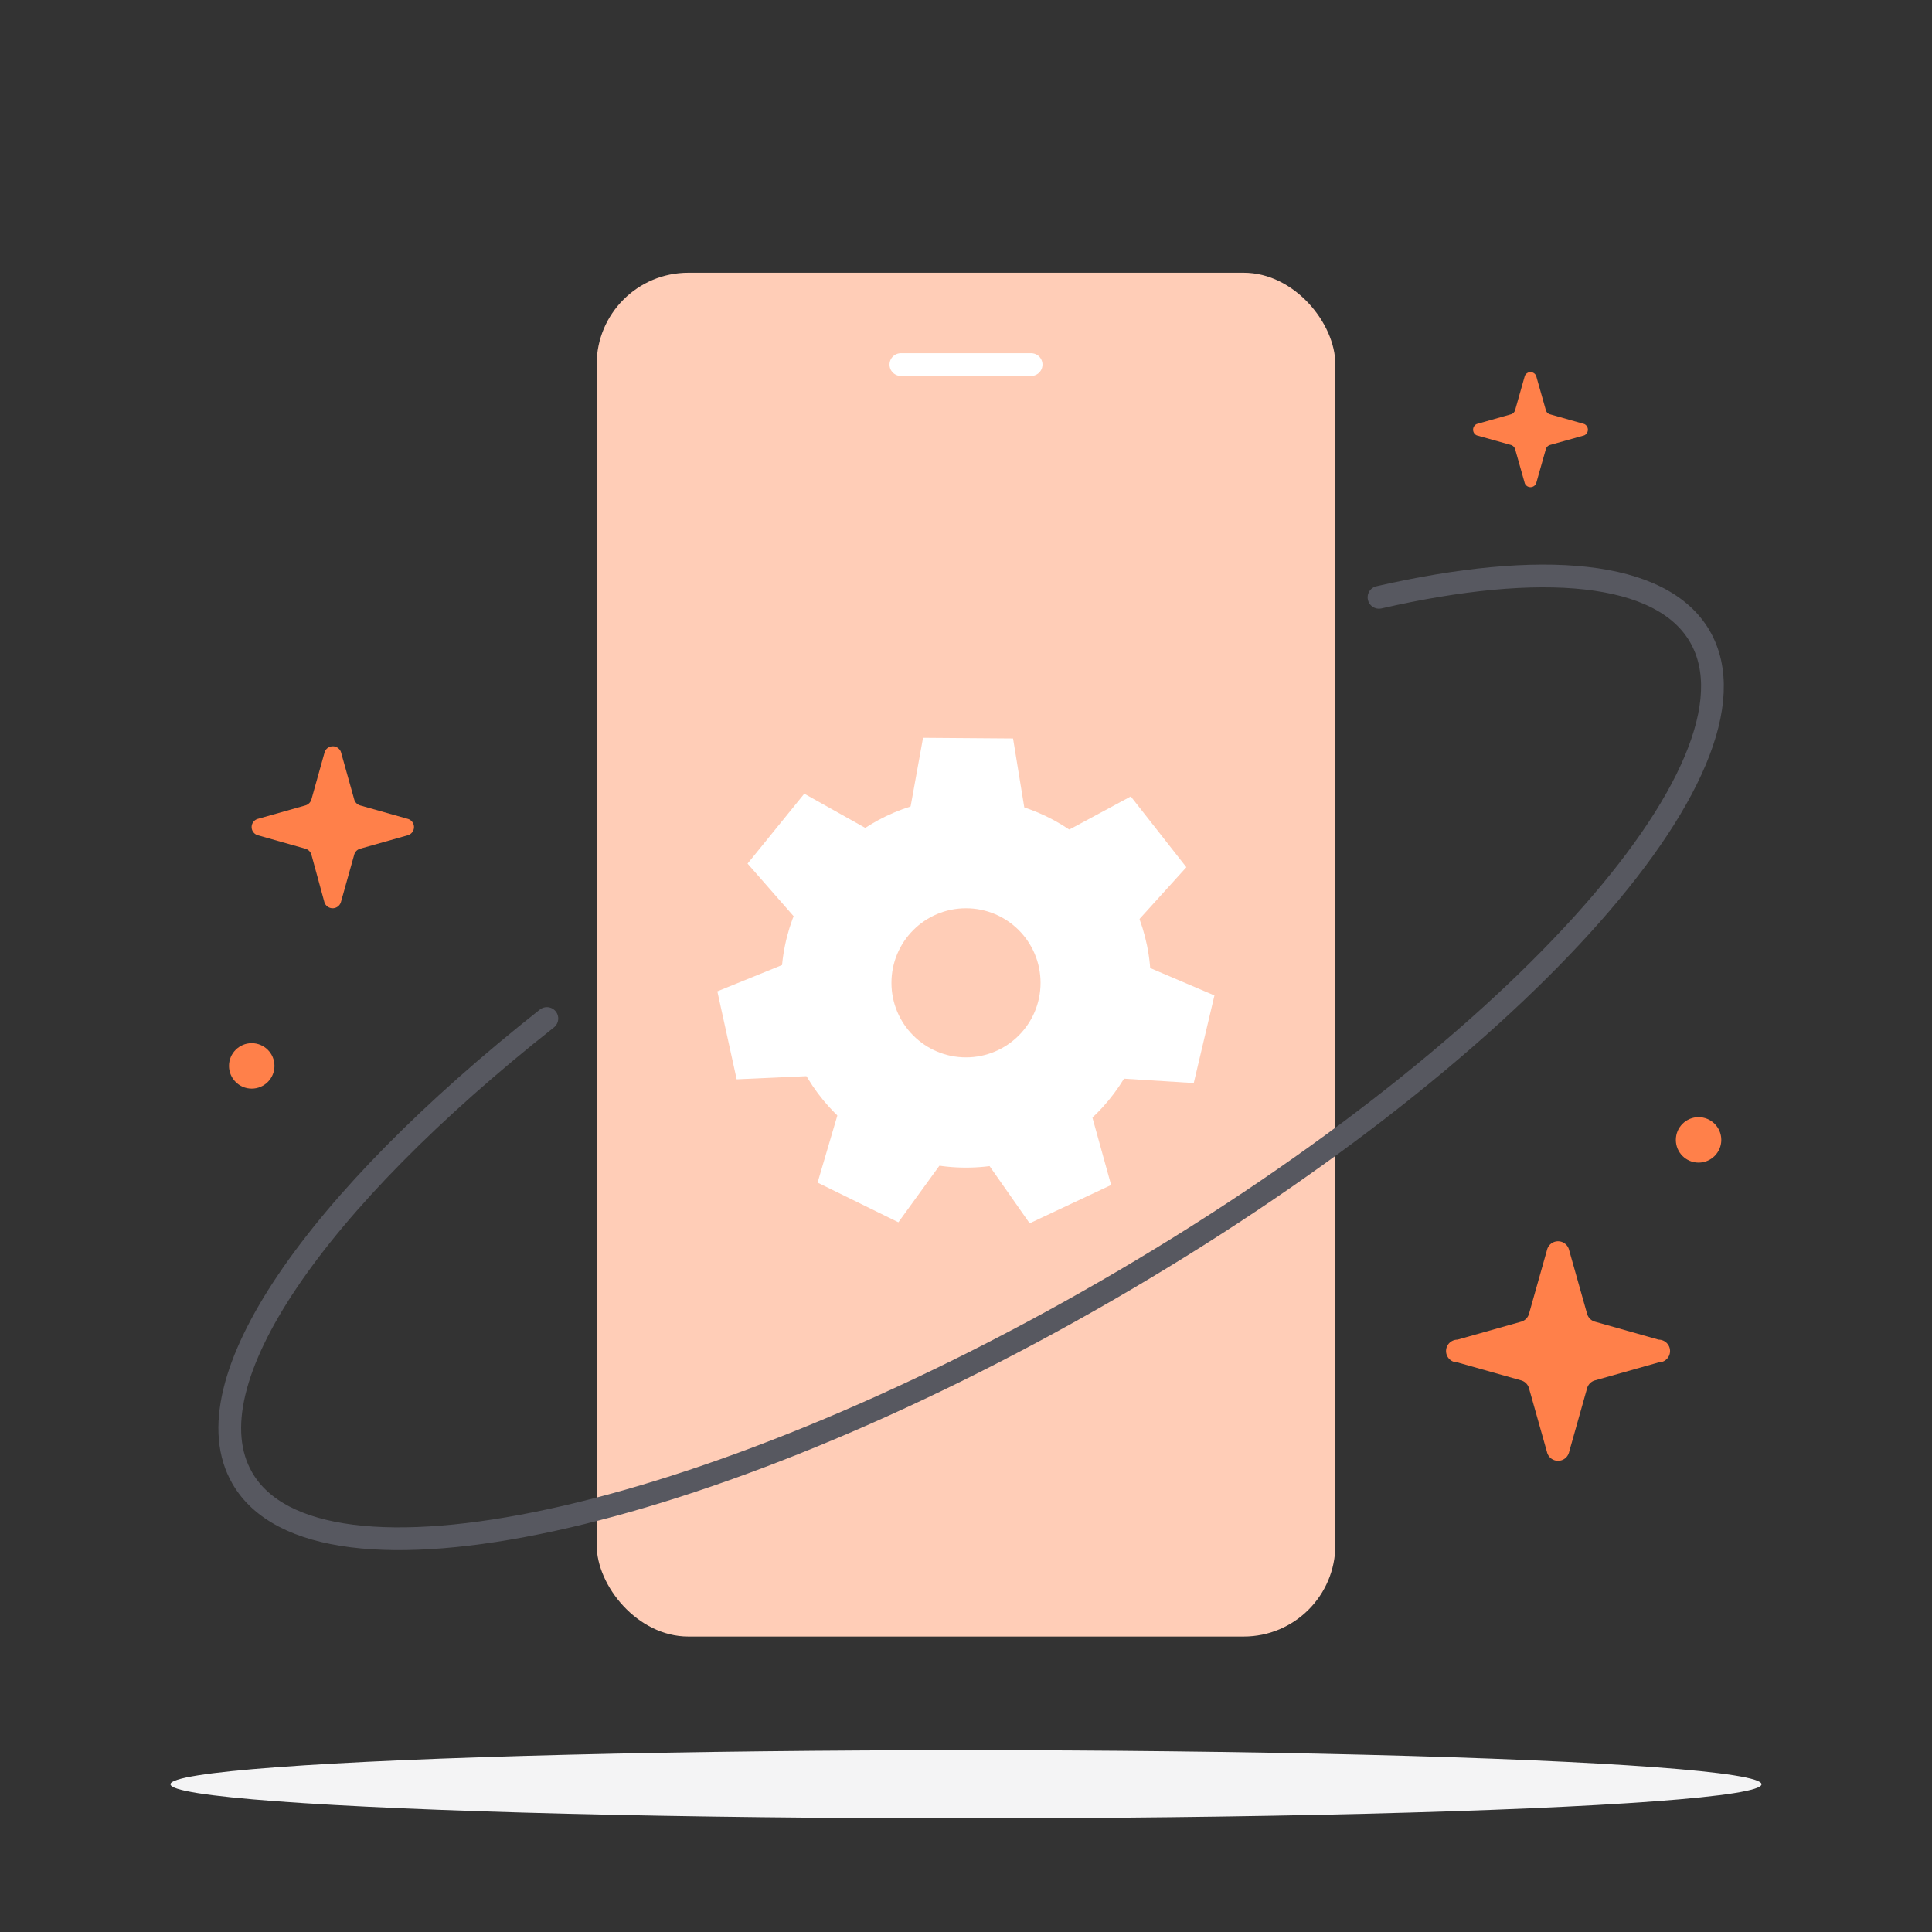
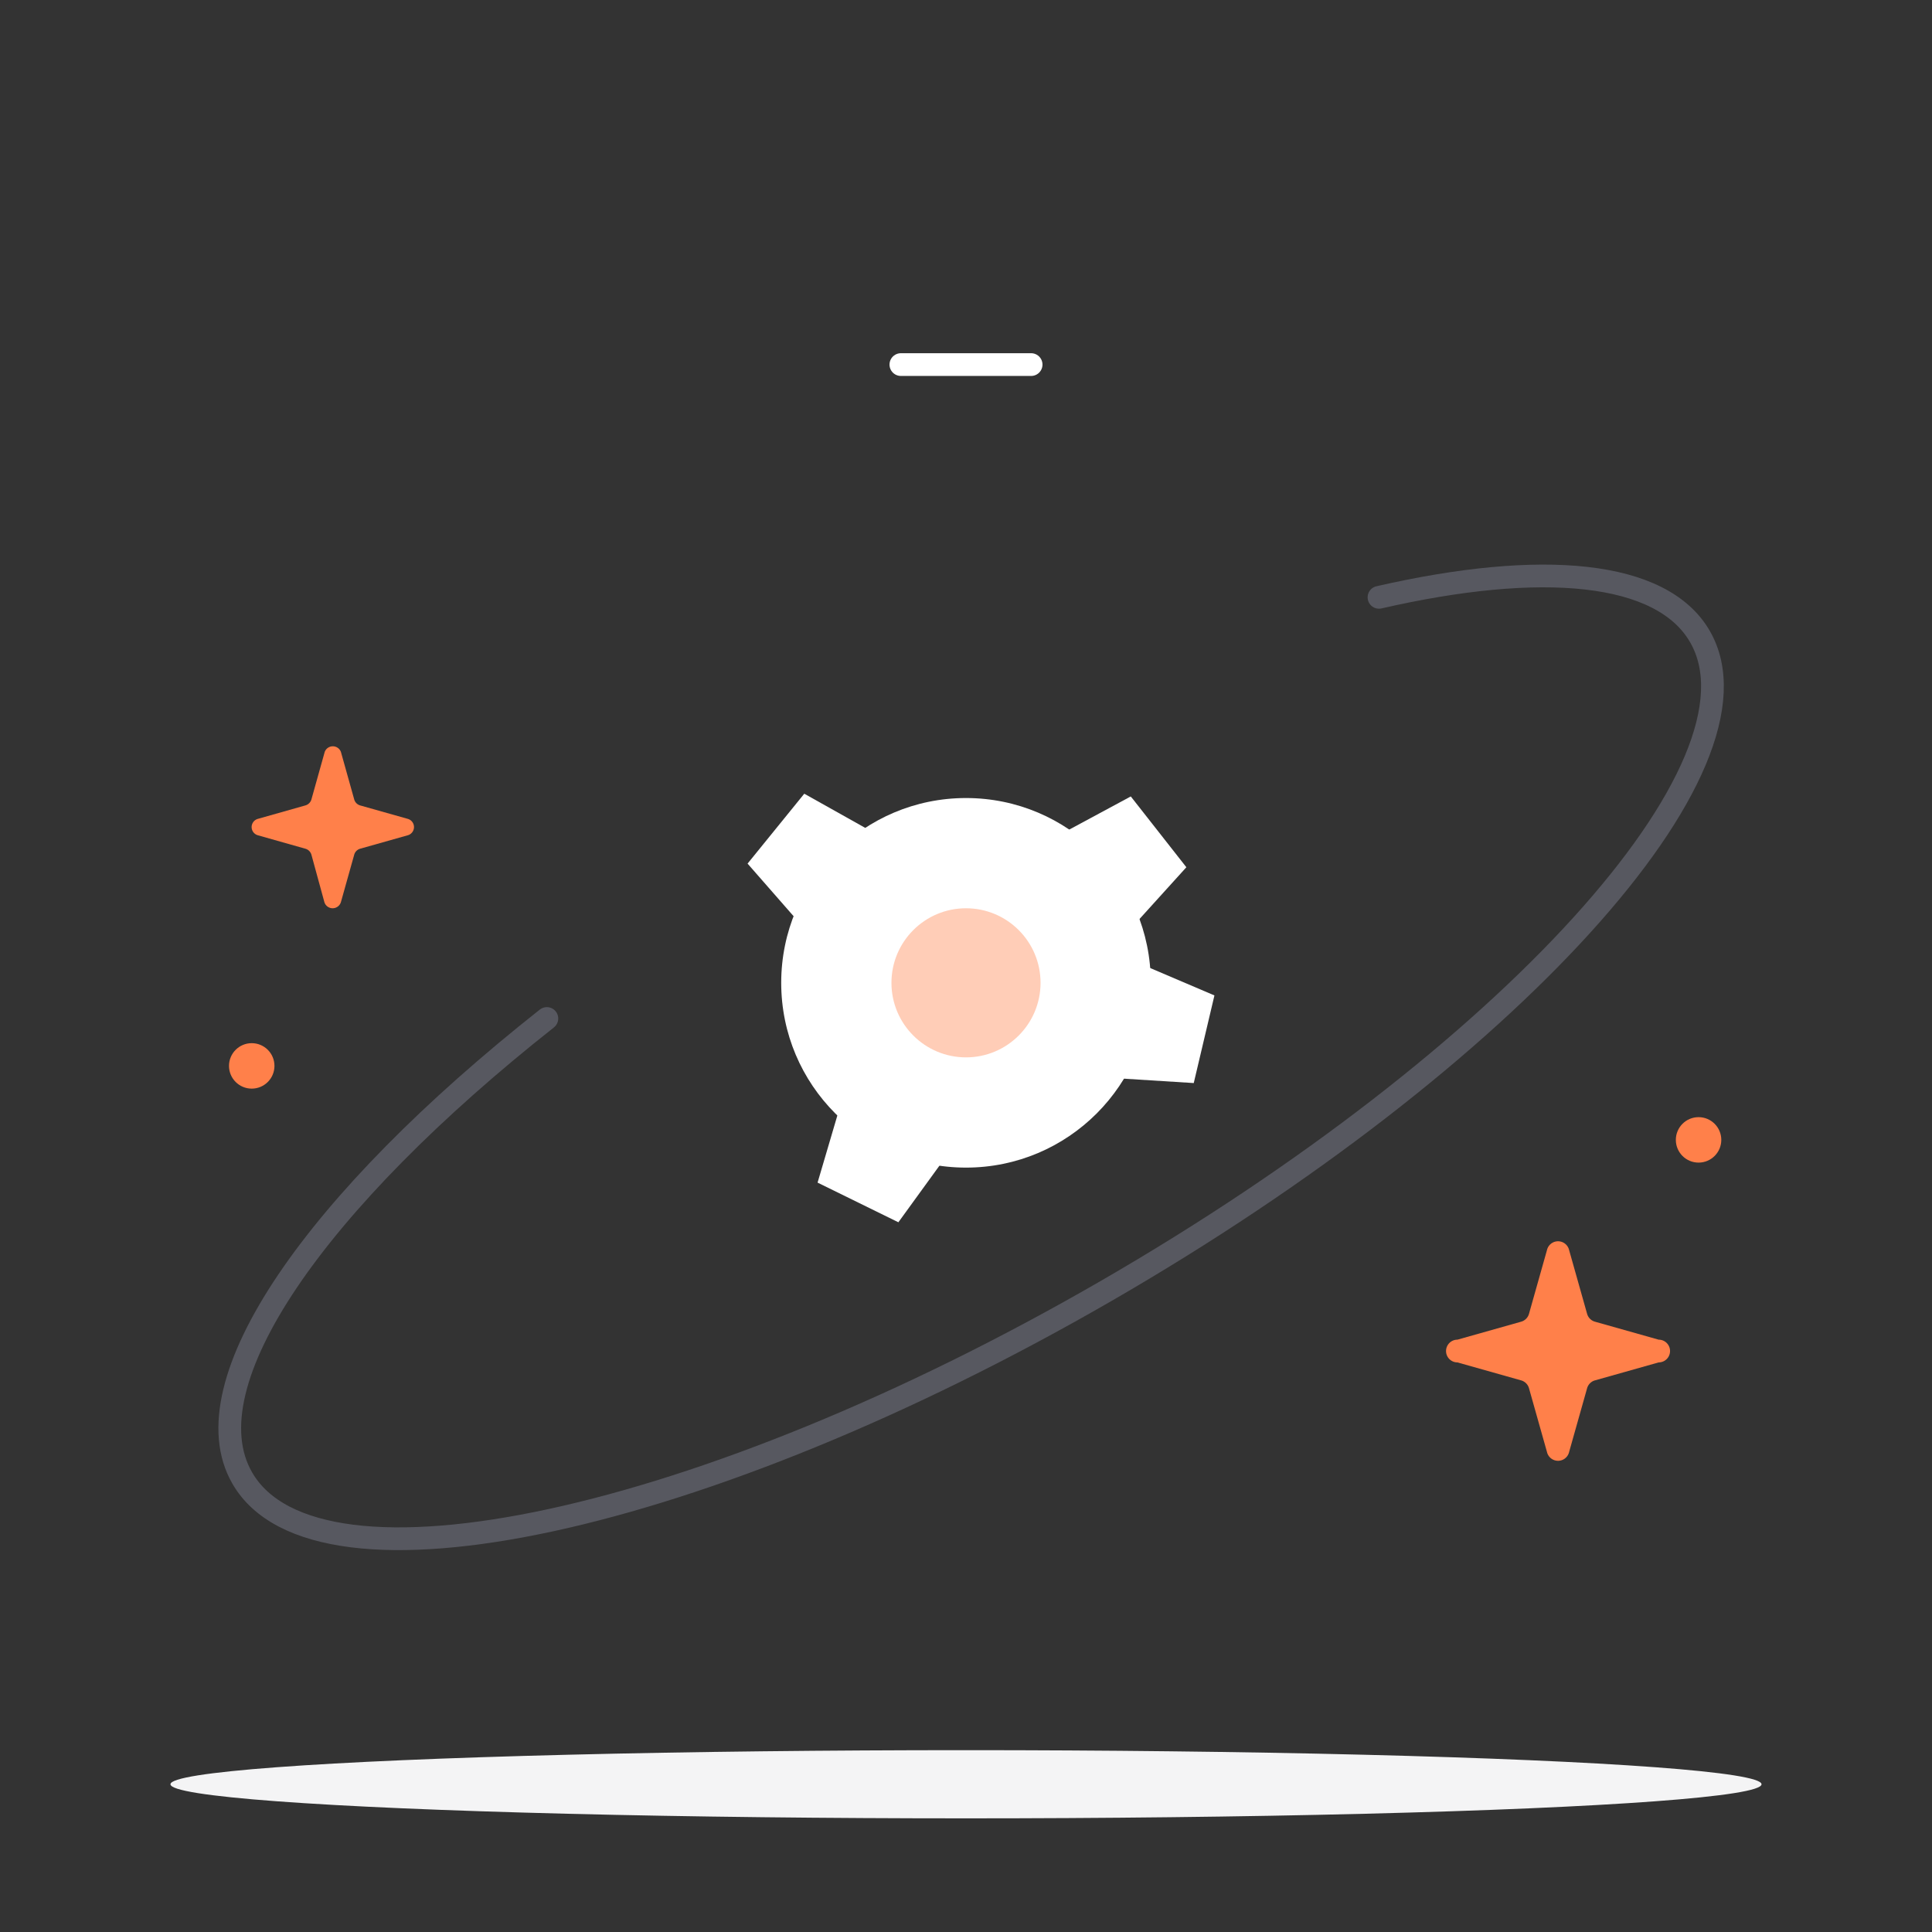
<svg xmlns="http://www.w3.org/2000/svg" width="170" height="170" viewBox="0 0 170 170">
  <rect x="0" y="0" width="170" height="170" fill="#333333" stroke="none" />
  <defs>
    <style>.b3ef32aa-5618-49f0-8179-dd6156bb0008{fill:#ffcdb7}.e8789ce9-ce81-4704-b365-8d7558f193aa{fill:#fff}.b29e564e-3c5e-4826-8a4b-96584fbe67e8{fill:#ff804a}</style>
  </defs>
  <g id="a05abd3e-1821-469e-a02a-9d33d0ad752b" data-name="Layer 1">
    <ellipse cx="85" cy="157" fill="#f4f4f5" rx="70" ry="3" />
-     <rect width="65" height="120" x="52.5" y="24" class="b3ef32aa-5618-49f0-8179-dd6156bb0008" rx="8.06" />
    <line x1="79.27" x2="90.73" y1="32.08" y2="32.08" fill="none" stroke="#fff" stroke-linecap="round" stroke-linejoin="round" stroke-width="2" />
    <circle cx="85" cy="86.48" r="16.26" class="e8789ce9-ce81-4704-b365-8d7558f193aa" />
    <circle cx="85" cy="86.48" r="6.56" class="b3ef32aa-5618-49f0-8179-dd6156bb0008" />
    <g id="bfbb3f9e-d667-4d13-b109-8f9359976fde" data-name="&lt;Radial Repeat&gt;">
      <polygon points="71.94 104.06 79.05 107.55 84.49 100.05 74.56 95.17 71.94 104.06" class="e8789ce9-ce81-4704-b365-8d7558f193aa" />
    </g>
    <g id="a16857ac-93d6-4998-8781-acb895b82e06" data-name="&lt;Radial Repeat&gt;">
-       <polygon points="63.12 87.23 64.82 94.97 74.07 94.55 71.7 83.74 63.12 87.23" class="e8789ce9-ce81-4704-b365-8d7558f193aa" />
-     </g>
+       </g>
    <g id="fe4e7626-9fd2-42cf-bdad-7feebdd317f5" data-name="&lt;Radial Repeat&gt;">
      <polygon points="70.77 69.84 65.78 75.99 71.88 82.96 78.85 74.37 70.77 69.84" class="e8789ce9-ce81-4704-b365-8d7558f193aa" />
    </g>
    <g id="ea306a2a-93b9-4f51-bf71-2bce5d03255b" data-name="&lt;Radial Repeat&gt;">
-       <polygon points="89.14 64.98 81.22 64.92 79.57 74.03 90.63 74.12 89.14 64.98" class="e8789ce9-ce81-4704-b365-8d7558f193aa" />
-     </g>
+       </g>
    <g id="e7ed8689-e1ad-4ea3-ac9b-d0ad2838b312" data-name="&lt;Radial Repeat&gt;">
      <polygon points="104.39 76.31 99.5 70.08 91.35 74.47 98.17 83.18 104.39 76.31" class="e8789ce9-ce81-4704-b365-8d7558f193aa" />
    </g>
    <g id="a722a0a8-b995-4a97-a3a6-1d0db6229298" data-name="&lt;Radial Repeat&gt;">
      <polygon points="105.04 95.3 106.86 87.59 98.35 83.96 95.8 94.72 105.04 95.3" class="e8789ce9-ce81-4704-b365-8d7558f193aa" />
    </g>
    <g id="fb937f83-e915-4919-8fc8-3e8762366072" data-name="&lt;Radial Repeat&gt;">
-       <polygon points="90.6 107.64 97.77 104.27 95.29 95.34 85.29 100.06 90.6 107.64" class="e8789ce9-ce81-4704-b365-8d7558f193aa" />
-     </g>
+       </g>
    <path d="M138.07,110l1.58,5.6a1,1,0,0,0,.7.7l5.6,1.58a1,1,0,0,1,0,2l-5.6,1.58a1,1,0,0,0-.7.7l-1.58,5.6a1,1,0,0,1-1.95,0l-1.58-5.6a1,1,0,0,0-.7-.7l-5.6-1.58a1,1,0,0,1,0-2l5.6-1.58a1,1,0,0,0,.7-.7l1.58-5.6A1,1,0,0,1,138.07,110Z" class="b29e564e-3c5e-4826-8a4b-96584fbe67e8" />
    <path d="M30,66.17l1.17,4.18a.76.76,0,0,0,.52.52l4.18,1.18a.75.75,0,0,1,0,1.45l-4.18,1.18a.76.76,0,0,0-.52.52L30,79.37a.76.76,0,0,1-1.46,0L27.4,75.2a.77.77,0,0,0-.53-.52L22.7,73.5a.75.75,0,0,1,0-1.45l4.17-1.18a.77.77,0,0,0,.53-.52l1.17-4.18A.76.76,0,0,1,30,66.17Z" class="b29e564e-3c5e-4826-8a4b-96584fbe67e8" />
-     <path d="M135.17,33.08l.85,3a.52.52,0,0,0,.38.38l3,.85a.55.55,0,0,1,0,1l-3,.84a.54.54,0,0,0-.38.38l-.85,3a.54.54,0,0,1-1,0l-.85-3a.56.56,0,0,0-.38-.38l-3-.84a.55.55,0,0,1,0-1l3-.85a.54.54,0,0,0,.38-.38l.85-3A.54.54,0,0,1,135.17,33.08Z" class="b29e564e-3c5e-4826-8a4b-96584fbe67e8" />
    <circle cx="149.46" cy="100.3" r="2" class="b29e564e-3c5e-4826-8a4b-96584fbe67e8" />
    <circle cx="22.15" cy="93.79" r="2" class="b29e564e-3c5e-4826-8a4b-96584fbe67e8" />
    <path fill="none" stroke="#575860" stroke-linecap="round" stroke-linejoin="round" stroke-width="2" d="M121.34,52.56c14.29-3.27,24.88-2.37,28.24,3.45,6.56,11.36-16.84,37.14-52.26,57.59s-69.45,27.82-76,16.46c-4.81-8.32,6.48-24.39,26.8-40.44" />
  </g>
</svg>